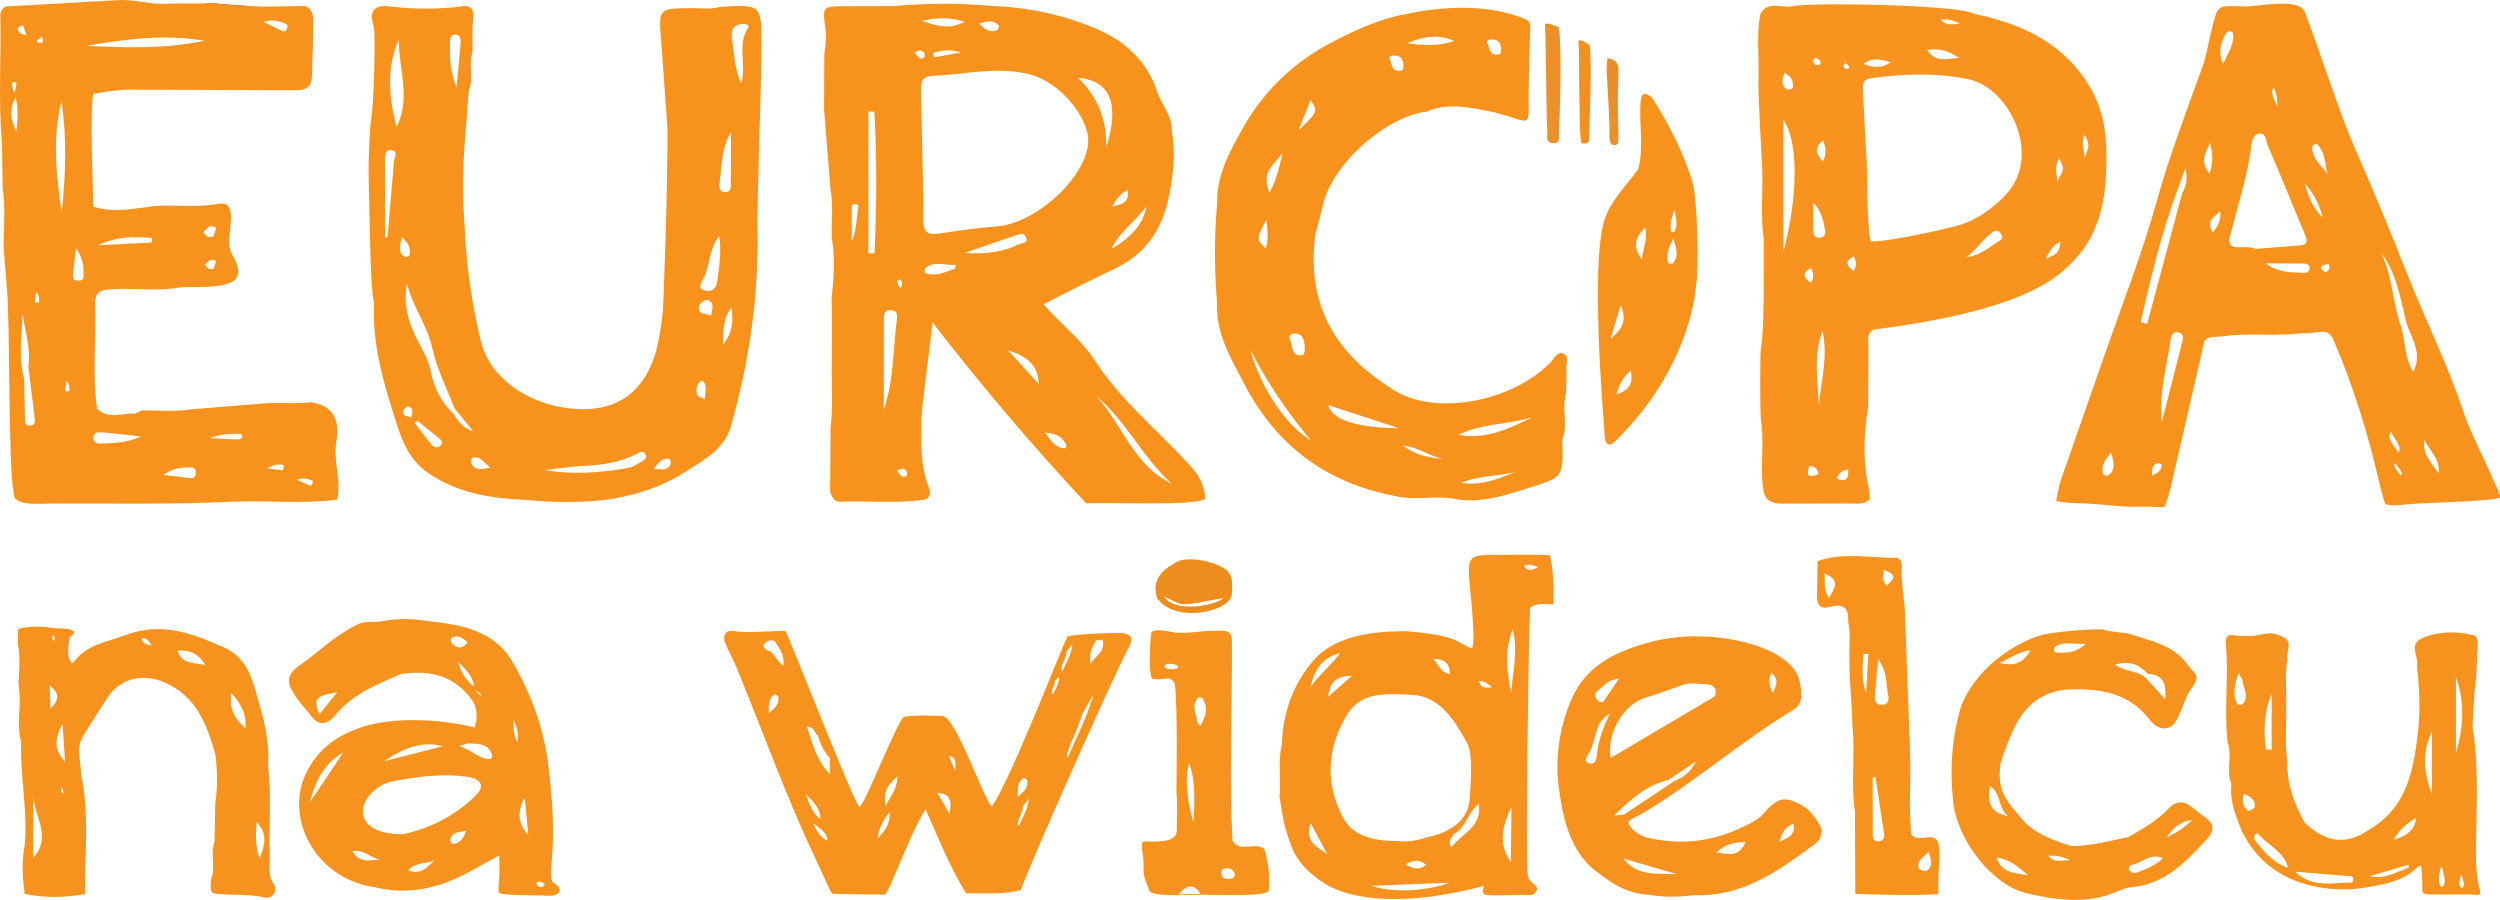
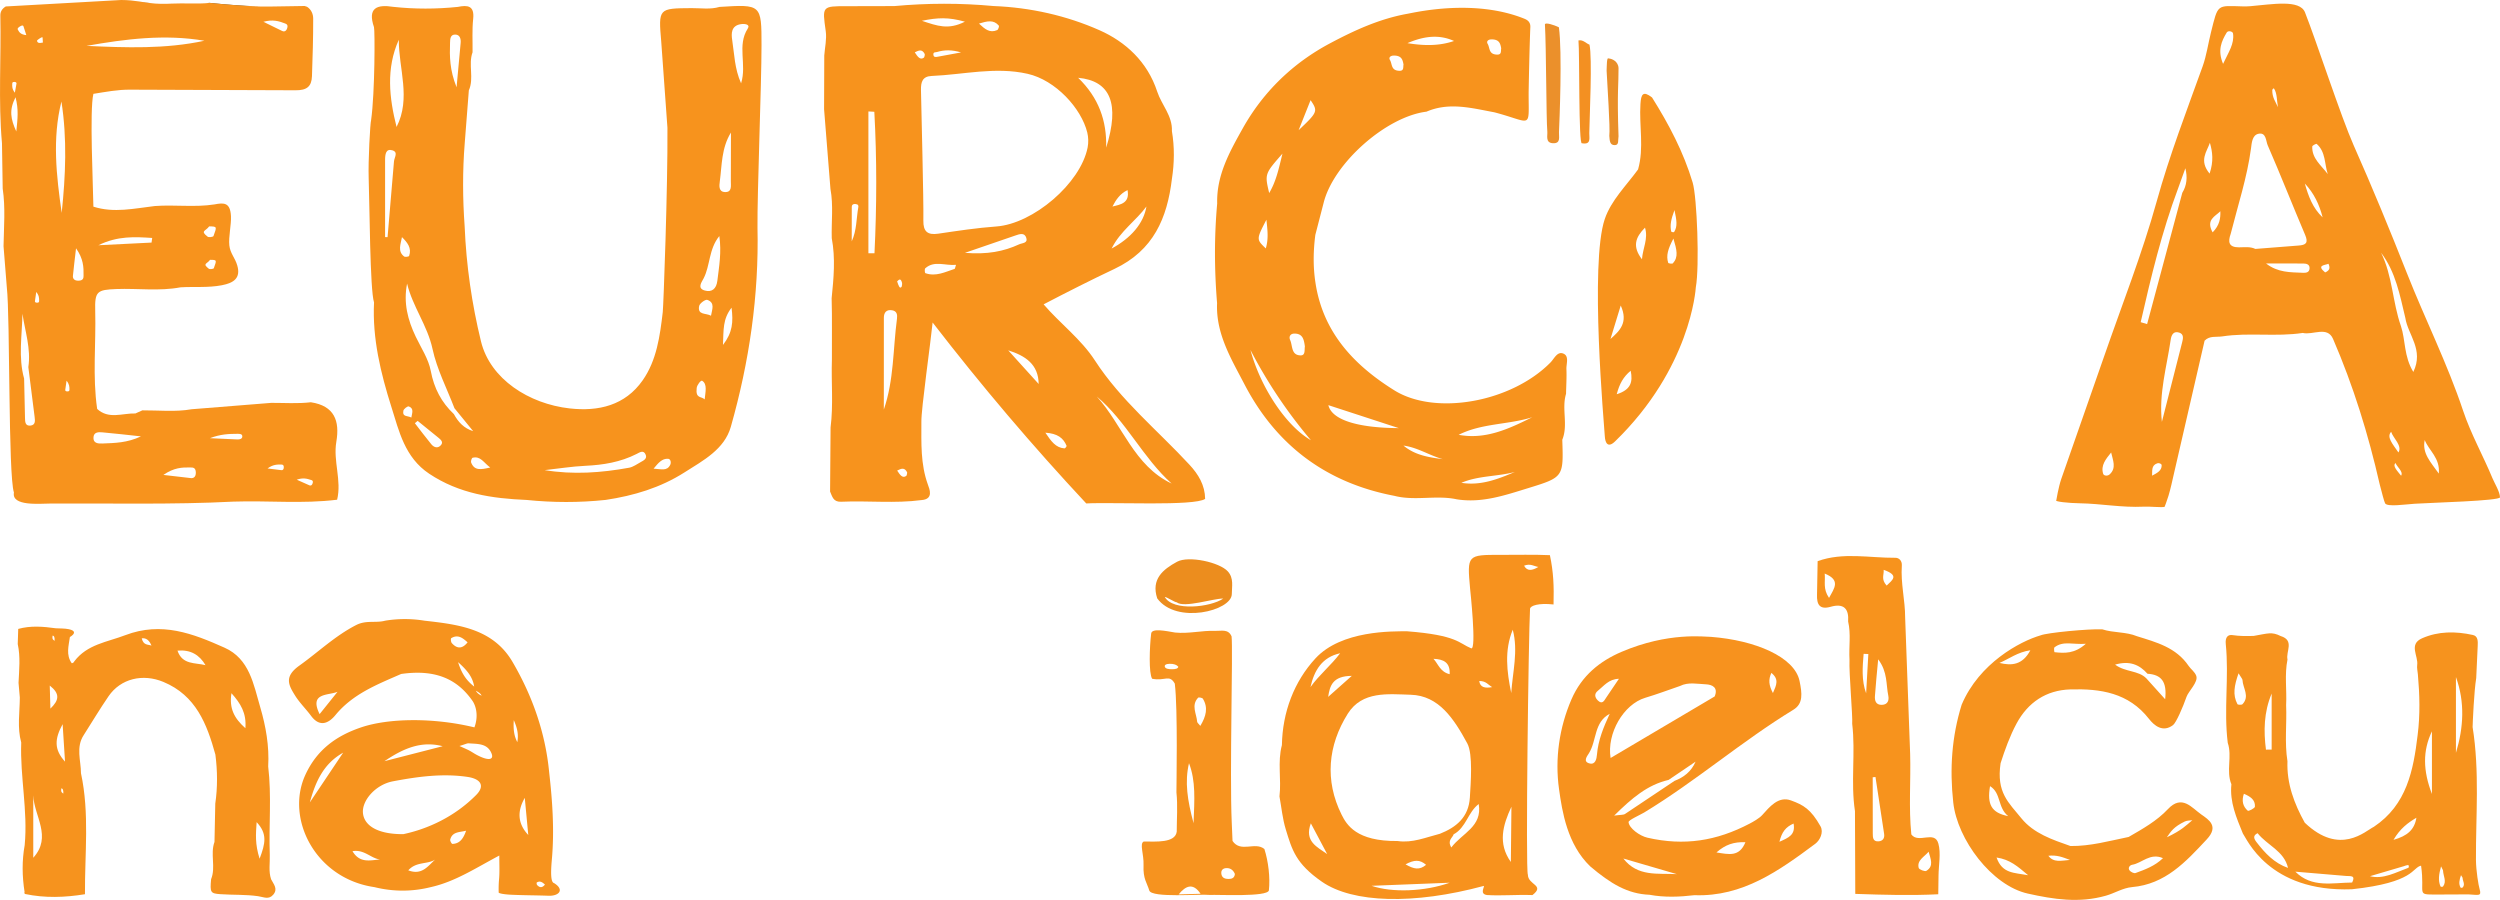
<svg xmlns="http://www.w3.org/2000/svg" viewBox="0 0 658.22 236.94">
  <path d="M406.76 6.44c0-.66 2.52.16 3.68.75.91 6.5.15 24.93.02 27.62-.06 1.17.56 3.01-1.59 2.9-2.04-.11-1.38-1.94-1.48-3.1-.3-3.26-.27-22.04-.63-28.17z" fill="#eb902b" />
  <path d="M423.52 15.4c.85 0 2.62.77 2.62 2.62.05 3.57-.42 6.18 0 17.87-.19 1.01.2 2.29-.96 2.32-1.39.04-1.36-1.22-1.47-2.44.27-2.09-.54-13.42-.71-17.17.06-1.09.01-3.71.52-3.2z" fill="#e98f29" />
  <path d="M415.59 10.65c1.21-.26 1.93.74 2.9 1.11.77 3.39.03 18.93-.05 23.3-.02 1.28.54 3.11-1.93 2.66-.92.72-.59-23.85-.92-27.07z" fill="#f39022" />
  <path d="M55.18.75l-.77.06c4.49.76 9 .89 13.52.87-4.26-.15-8.51-.5-12.75-.93z" fill="#675232" />
  <path d="M39.52.79L36.47.65 34.79.54c1.77.21 3.54.29 5.32.31l-.59-.06z" fill="#692e03" />
  <path d="M313.17 122.35c-8.39-9.06-18.08-16.94-24.89-27.44-3.67-5.66-9.17-9.72-13.51-14.78 6.3-3.28 12.45-6.4 18.65-9.33 10.29-4.87 13.89-13.37 15.13-23.69.65-4.19.71-8.39 0-12.58.18-4.04-2.73-6.93-3.87-10.41-2.59-7.92-8.41-13.15-15.17-16.15-8.68-3.85-18.2-6-27.9-6.38-8.72-.81-17.43-.79-26.14.01l-12.39.03c-6.71-.01-6.6-.03-5.67 6.59.29 2.07-.23 4.26-.39 6.39l-.05 14.14 1.68 21.01c.8 4.3.22 8.64.34 12.95 1 5.27.51 10.54-.03 15.81.16 5.39.03 10.78.07 16.16-.2 5.95.41 11.92-.35 17.86l-.13 16.88c.58 1.31.83 2.78 2.91 2.68 7.06-.32 14.14.5 21.19-.44 3.22-.25 2.08-2.9 1.65-4.08-1.96-5.41-1.71-10.96-1.71-16.52-.08-3.23 2.49-21.29 2.96-26.15 12.98 16.81 26.35 32.54 40.45 47.64 6.69-.38 28.51.76 31.3-1.2-.05-3.62-1.76-6.44-4.13-9zm-11.33-67.98c-.72 4.43-4.09 8.34-9.17 11.07 2.32-4.66 6.43-7.32 9.17-11.07zm-4.97-4.32c.63 3.43-1.8 3.79-3.98 4.33.92-1.74 1.95-3.37 3.98-4.33zm-5.63-11.18c.19-7.09-1.98-13.16-7.38-18.39 8.55.79 11 6.88 7.38 18.39zM262.98 6.75c.14.17-.15 1.05-.43 1.17-1.96.86-3.23-.25-4.8-1.71 2.17-.66 3.85-1.09 5.23.54zm-8.93-1.04c-4.42 2.22-7.22 1.12-11.33-.23 4.15-.87 7.02-.98 11.33.23zm-1.01 8.09l-6.12 1.13c-.5.09-1.13.23-1.18-.57-.04-.72.59-.55.97-.67 1.94-.58 3.86-.62 6.33.11zm-15.53 60.72c.04.14-.04.86-.11.96-.49.7-.81-.2-1.2-1.4.55-.55.97-.89 1.31.44zm-11.53-19.95c-.53 2.98-.39 6.03-1.73 8.98l.01-9.08c0-.5.32-.84 1.08-.74.65.08.71.45.64.84zm4.26 12.11h-1.6V29.34l1.56.09c.68 12.42.65 24.84.04 37.25zm5.92 17.26c-1.06 7.94-.77 16.06-3.46 23.9l.01-24.18c0-1.34.64-2.22 2.16-1.97 1.3.21 1.43 1.19 1.29 2.25zm2.45 41.36c-.98.7-1.61-.2-2.4-1.4 1.09-.55 1.93-.9 2.62.44.06.13-.08.86-.22.96zm2.24-111.52c1.09-.55 1.93-.9 2.62.44.07.14-.08.86-.22.96-.98.7-1.62-.2-2.4-1.4zm1.63 9.92c-.04-2.13.4-3.6 2.83-3.7 8.4-.35 16.69-2.49 25.23-.57 7.42 1.67 14.16 9.12 15.72 15.44.31 1.26.35 2.69.1 3.96-1.87 9.49-14.36 20.1-24.04 20.8-5.12.37-10.22 1.15-15.3 1.9-2.84.42-3.96-.61-3.91-3.44.09-5.81-.53-28.74-.63-34.39zm8.87 47.09c-2.51.82-4.96 2.11-7.71 1.13-.16-.06-.25-1.1-.02-1.29 2.41-2.12 5.18-.63 8.09-.9-.26.79-.28 1.03-.36 1.06zm2.7-4.22l13.27-4.56c1.09-.37 2.44-.89 2.9.65.42 1.39-1.08 1.3-1.89 1.67-4.1 1.89-8.39 2.71-14.28 2.24zm11.4 25.67c4.46 1.4 7.97 3.66 8.02 8.86l-8.02-8.86zm14.82 25.82c-2.35-.19-3.49-1.86-5.04-4.14 3.23.22 4.74 1.41 5.59 3.46.06.14-.38.7-.55.68zm8.49-13.67c7.79 6.54 12.13 16.13 19.72 22.93-9.93-4.68-12.92-15.44-19.72-22.93zM200.5 11.93c0-10.8-.04-10.8-11.07-10.11-2.4.72-4.87.31-7.3.32-8.79.06-8.79.02-8.03 8.87.03.3 1.58 22.04 1.63 22.64.11 15.63-1.05 46.93-1.23 48.49-.74 6.32-1.59 12.72-5.3 18.01-4.62 6.59-11.6 8.24-19.23 7.38-10.67-1.2-20.9-7.7-23.33-17.64-2.42-9.92-3.88-20.03-4.3-30.26-.53-7.32-.57-14.64.02-21.96l1.08-13.87c1.44-3.24-.21-6.78.98-10.04.04-2.93-.15-5.88.16-8.77.38-3.54-1.47-3.7-4.06-3.17-5.67.58-11.33.6-16.99-.02-4.3-.68-6.8.27-5.06 5.35.25.74.26 17.16-.76 24.47-.24.64-.8 10.84-.64 15.3.25 6.9.33 29.43 1.41 32.7-.47 9.5 1.77 18.67 4.57 27.52 2.01 6.34 3.5 13.29 9.96 17.59 7.88 5.25 16.57 6.52 25.63 6.9 6.94.71 13.89.73 20.83-.01 7.38-1.11 14.39-3.19 20.76-7.25 4.96-3.15 10.5-6.07 12.19-12 4.86-17.1 7.42-34.59 7.02-52.44-.09-8.98 1.06-37.73 1.06-48zm-82.01-.65c.03-.97.04-2.19 1.36-2.18 1.21.01 1.53 1.1 1.44 2.15l-1.08 11.73c-1.83-4.59-1.84-8.14-1.72-11.7zm-14.76 31.21l-1.69 19.95c-.22-.01-.43-.01-.65-.02V42.17c0-1.54.19-3.1 1.89-2.6 1.66.47.54 1.87.45 2.92zM105 10.47c-.03 7.66 3.26 15.39-.59 22.96-1.94-7.7-2.81-15.38.59-22.96zm.83 51.96c1.39 1.38 2.63 2.85 1.89 4.95-.07.2-1.06.35-1.33.14-1.77-1.36-.88-3.24-.56-5.09zm2.47 47.51c-.86-.53-2.44-.07-2.1-1.8.1-.49 1.11-1.26 1.44-1.13 1.42.53.85 1.76.66 2.93zm7.78 7.27c-.81.93-1.83.6-2.52-.24-1.49-1.81-2.89-3.69-4.33-5.54.24-.21.49-.41.73-.62l5.45 4.42c.66.54 1.39 1.17.67 1.98zm3.42-8.18c-3.28-3.11-5.22-6.78-6.08-11.35-.59-3.15-2.54-6.06-3.96-9.03-2.11-4.4-3.28-8.95-2.28-13.98 1.45 6.05 5.36 11.01 6.7 17.22 1.16 5.36 3.79 10.41 5.77 15.59l4.93 6.04c-2.48-.76-3.96-2.44-5.08-4.49zm4.54 12.74c-.13-.33.16-1.2.39-1.25 2.1-.51 2.84 1.23 4.64 2.57-2.51.58-4.17.87-5.03-1.32zm44.71-.14c-1.02.56-2.03 1.32-3.13 1.52-7.32 1.33-14.7 1.87-22.21.63 3.56-.39 7.12-.97 10.7-1.14 4.71-.22 9.24-.96 13.48-3.11.83-.42 1.89-1.2 2.44.26.36.98-.57 1.45-1.28 1.84zm7.72.74c-.85 1.76-2.41 1.12-4.39 1.02 1.27-1.53 2.23-2.7 3.82-2.6.69.04.85 1 .57 1.58zm9.06-17.21c-.86-.89-2.44-.11-2.1-3.01.1-.82 1.11-2.11 1.44-1.9 1.42.89.85 2.95.66 4.91zm1.67-22.03c-1.28-.76-3.63-.09-3.12-2.57.14-.7 1.66-1.79 2.15-1.61 2.1.76 1.25 2.51.97 4.18zm1.67-9.21c-.26 2.16-1.47 3.09-3.31 2.57-2.1-.59-.81-2.21-.31-3.19 1.77-3.42 1.32-7.68 4.14-11.15.61 4.28-.06 8.01-.52 11.77zm.64-26.11c.58-4.33.41-8.81 2.94-12.92l-.03 12.81c-.02 1.17.4 3-1.64 2.86-1.6-.11-1.41-1.69-1.27-2.75zm.84 43.01c.18-4.05-.08-6.79 2.26-9.81.47 3.76.29 6.52-2.26 9.81zm6.53-83.31c-2.89 4.49-.19 9.42-1.76 14.43-1.73-3.88-1.77-7.7-2.34-11.38-.26-1.68-.32-3.77 2.22-4.19.97-.17 2.62-.01 1.88 1.14zm459.4 118.5c-2.48-6-5.72-11.73-7.77-17.86-4.13-12.38-9.98-24.03-14.76-36.13-4.46-11.3-9.1-22.59-14.05-33.73-3.33-7.51-9.82-27.42-12.82-35.03-1.37-3.47-8.62-2.12-14.41-1.63-.66.06-1.33.07-2 .05-6.87-.18-6.45-.73-8.34 6.81-.74 2.94-1.17 6.1-2.19 8.95-4.23 11.78-8.73 23.41-12.09 35.53-3.84 13.84-9.16 27.28-13.87 40.88l-11.28 32.27c-.73 2.13-1.3 5.59-1.3 5.59-.63.34 3.27.76 6.2.8 5.62.09 10.99 1.17 16.85.89 1.61-.08 4.72.26 5.46.05 0 0 .64-1.62 1.02-2.9.58-1.93 1-3.92 1.45-5.89l8.06-34.96c1.32-1.37 3.06-.89 4.66-1.13 7.03-1.08 14.16.16 21.19-.91 2.67.64 6.47-1.91 7.98 1.59 5.33 12.33 9.29 25.14 12.27 38.24.51 2.01 1.21 4.66 1.43 5.03.57 1 5.22.28 7.8.11 4.24-.28 22.48-.75 22.45-1.7-.04-1.45-1.42-3.68-1.94-4.92zm-100.86-1.09c-.51.46-1.52.39-1.69-.2-.67-2.21.72-3.86 2.11-5.59.42 1.98 1.49 4.09-.42 5.79zm11.2.32c.08-1.24-.27-2.71 1.38-3.26.44-.15 1.13.12 1.14.5.06 1.43-1.22 2.07-2.52 2.76zm7.92-35.13l-5.34 20.96c-.83-7.48 1.28-14.48 2.32-21.63.17-1.19.7-2.39 2.27-1.86 1.25.42.99 1.58.75 2.53zm.03-39.34l-9.26 34.56-1.69-.5c2.71-11.89 5.55-23.75 9.85-35.23h0l1.91-5.3c.59 2.37.39 4.51-.81 6.47zm35.38-12.88c2.41 2.1 2.03 5.24 2.92 7.94-1.68-2.28-4.2-4.07-4.08-7.26.01-.26 1.04-.78 1.16-.68zm1.57 19.34c-2.62-2.44-3.76-5.62-4.69-8.91 2.42 2.54 3.84 5.58 4.69 8.91zm-12.83-33.97c.89 1.31.74 3.27 1.07 4.96-.62-1.42-1.54-2.54-1.5-4.53.01-.16.39-.49.43-.43zm-16.85 14.33c.69 2.43 1.02 4.85-.08 8.12-2.85-3.47-.73-5.74.08-8.12zm.72 23.59c-1.86-3.34.69-4.2 2.03-5.56.07 1.9-.2 3.68-2.03 5.56zm3.71-52.62c.37-.61 1.58-.3 1.66.24.39 2.75-1.17 4.9-2.62 8.02-1.52-3.62-.4-6 .96-8.26zm3.2 56.56c-2.72 0-2.9-1.46-2.16-3.53 1.89-7.49 4.33-14.85 5.36-22.56.18-1.37.3-3.39 1.88-3.79 2.13-.53 2.02 1.89 2.5 2.99 3.41 7.83 6.53 15.78 9.87 23.63.9 2.11.19 2.66-1.76 2.79l-11.35.89c-1.4-.67-2.89-.42-4.34-.42zm16.81 6.7c-3.24-.15-6.54-.01-9.67-2.46l9.81.02c.78.01 1.74.18 1.66 1.31-.07 1.11-1.01 1.17-1.8 1.13zm5.9-.09c-2.35-1.93-.12-1.87.88-2.28.4.92.48 1.71-.88 2.28zm20 53.52c-1.09-1.39-2.3-2.55-1.47-3.34.4 1.04 2.14 2.3 1.47 3.34zm-2.62-11.56c.52 1.69 3.01 3.65 1.92 5.44-1.51-2.22-3.21-4.06-1.92-5.44zm5.84-15.76c-2.52-4.14-2.03-8.36-3.26-12.07-2.22-6.29-2.21-13.21-5.23-19.32 3.86 5.08 4.95 11.2 6.39 17.18.68 4.46 4.93 8.35 2.1 14.21zm6.71 26.76c-2.2-3.1-4.44-5.35-3.71-8.84 1.09 2.8 4.1 4.72 3.71 8.84z" fill="#f7931d" />
-   <path d="M550.61 23.5c-6.8-11.94-18.09-17.26-30.99-19.89-2.74-2.12-38.53-3.08-47.22-2.08-2.9.93-6.6-1.62-8.88 2.03-1.22 5.86-.24 11.79-.55 17.68-.11 4.22.92 20.96.99 22.75.26 6.34-.52 12.71.42 19.03 0 6.1.15 25.35-.75 28.55-.26.95-.25 18.08.02 19 .96 6.34-.42 12.77.74 19.1l-.05-.04c.79 2.47 2.63 3 5 2.97l17.8-.04c1.77-.01 3.67.4 5.14-1.1l-.02-1.96c-1.81-7.42-1.67-14.87-.38-22.33l.05-16.25c.02-1.57-.49-3.4 1.61-4.19 39.89-5 48.34-14.1 51.42-17.03 6.73-6.4 9.01-14.42 9.5-23.27.44-7.95.16-15.87-3.85-22.93zm-72.81-8.35c1.24.4 1.7 1.03 1.51 1.82-.02.09-.95.26-1.17.15-1.04-.54-.84-1.22-.34-1.97zm-7.91 4.05c1.75.88 2.4 2.25 2.13 3.98-.03.21-1.35.57-1.65.33-1.47-1.19-1.19-2.69-.48-4.31zm-.32 47.03V31.58c3.88 5.43 3.94 19.73 0 34.65zm7.25 4.36c.76 1.34.82 2.5-.02 3.86-1.93-1.36-2.45-2.53.02-3.86zm-.44 52.08c1.43.09 2.21.69 2.43 2.17-2.33.91-3.46.71-2.43-2.17zm2.5-16.04c-.27-6.5-1.48-13.05.96-19.43 1.5 6.56-.33 12.96-.96 19.43zm.36-44.05c-1.29.22-1.77-.68-1.8-1.73-.07-2.08-.02-4.16-.02-7.52 2.57 2.88 2.58 5.07 3.09 7.07.28 1.11-.06 1.98-1.27 2.18zm.76-20.04c-1.91-1.95-2.43-3.62.02-5.53.76 1.92.82 3.59-.02 5.53zm5.72-25.91c.88.31 1.2.78 1.07 1.38-.02.07-.68.2-.83.11-.74-.4-.6-.92-.24-1.49zM483.58 126c.58-1.43 1.45-2.2 3.03-2.38.14 2.35-.44 3.47-3.03 2.38zm4.47-54.65c-1.92-1.36-2.44-2.52.02-3.86.76 1.34.82 2.5-.02 3.86zm27.98-65.11c-2.1.18-3.65.62-4.94-1.05 1.81-.22 3.16.07 4.94 1.05zm-.24 8.99c-3.58.35-6.21 1.24-8.4-2.09 3.08-.45 5.37.12 8.4 2.09zm-18.06 1.16c-2.52 1.9-4.81 1.22-7.07.46 2.16-1.76 4.34-1.3 7.07-.46zm27.87 47.54c-2.38 1.64-4.72 3.4-7.85 3.78 2.3-1.73 3.89-4.05 5.97-5.84.78-.67 1.82-1.82 2.97-.54 1.29 1.45-.24 2.02-1.09 2.6zm2.52-12.7c-3.5 3.71-7.84 6.88-12.84 8.21-5.33 1.42-20.37 4.63-22.81 4.03-1.14-5.86-.65-20.41-1.13-22.93l-.83-16.31c-.07-1.61-.37-3.29 2.18-3.64 8.57-1.18 16.99-1.5 25.63.28 10.71 2.21 19.48 20.09 9.8 30.36zm10.48 16.88c1.24-2.18 1.94-3.73 3.9-4.39-.53 2.99-.53 2.99-3.9 4.39zm3.1-20.51c-.33-2.49-.7-4.15.46-5.85 1.38 2.69 1.38 2.69-.46 5.85zm7.24-6.23c-.46-2.46-.89-4.09-.08-5.86 1.32 2.6 1.32 2.6.08 5.86z" fill="#f7931e" />
  <path d="M411.64 93.11c-1.61-.7-2.43 1.32-3.39 2.3-10.27 10.46-30.27 14.13-41.14 7.36-10.65-6.64-18.81-15.28-20.77-28.36-.65-4.19-.57-8.38-.03-12.57l2.18-8.42c2.58-10.41 16.44-22.71 27.09-24.02 5.98-2.58 11.92-.93 17.87.17 10.03 2.64 9.02 4.65 9.02-4.9 0-.99.23-12.67.45-17.52.05-1.08-.46-1.77-1.52-2.2-13.12-5.31-28.4-1.77-30.8-1.33-7.37 1.32-14 4.37-20.43 7.79-9.77 5.2-17.57 12.73-22.99 22.42-3.42 6.11-6.92 12.33-6.71 19.74-.79 8.75-.75 17.49-.03 26.24-.35 8.05 3.72 14.66 7.21 21.37 8.38 16.11 21.57 25.96 39.48 29.37 5.41 1.4 10.98-.26 16.4.91 6.58 1.06 12.67-1.05 18.78-2.93 9.36-2.88 9.35-2.93 9.02-12.75 1.6-3.92-.22-8.13.99-12.09.04-2.16.19-4.33.1-6.48-.07-1.42.78-3.42-.78-4.1zM392.7 10.37c2.1-.01 2.33 1.18 2.55 2.36-.14.64.18 1.67-1.04 1.65-2.33-.03-1.89-1.79-2.53-2.84-.35-.57 0-1.16 1.02-1.17zm-9.87.42c-3.99 1.38-8.09 1.25-12.27.57 3.97-1.69 8.05-2.48 12.27-.57zm-15.85 3.84c2.1-.01 2.33 1.18 2.55 2.36-.14.64.18 1.67-1.04 1.65-2.33-.03-1.89-1.79-2.53-2.84-.36-.57 0-1.16 1.02-1.17zm-21.92 11.74c1.97 2.92 1.9 3.13-3.15 7.91l3.15-7.91zm-4.27 61.46c2.28-.02 2.53 1.68 2.77 3.38-.15.92.19 2.39-1.14 2.36-2.53-.05-2.05-2.56-2.75-4.06-.37-.83.01-1.67 1.12-1.68zm-3.14-47.38c-1.03 4.32-1.73 7.4-3.49 10.38-1.19-5.04-1.19-5.04 3.49-10.38zm-4.22 17.4c.32 2.96.57 5.05-.16 7.56-2.51-2.4-2.51-2.4.16-7.56zm-4.2 34.29a126.79 126.79 0 0 0 15.92 23.76c-6.59-3.77-13.33-14.06-15.92-23.76zm20.51 14.53l18.55 6.05c-11.11-.07-17.66-2.25-18.55-6.05zm19.78 10.65c3.66.46 6.85 2.6 10.35 3.57-3.67-.48-7.3-1.02-10.35-3.57zm15.24 9.8c4.44-1.91 9.49-1.63 14.09-2.86-4.47 1.88-8.94 3.68-14.09 2.86zm-.71-12.64c6.11-3.08 13.05-2.63 19.38-4.63-6.15 3.05-12.3 5.96-19.38 4.63z" fill="#f7931d" />
  <path d="M145.29 226.37c.7-7.66.17-15.37-.7-23.03-.99-10.41-4.4-20.07-9.62-29.02-5.13-8.8-14.23-9.89-23.21-10.9a31.81 31.81 0 0 0-10.35 0c-2.48.68-4.99-.22-7.66 1.16-5.56 2.86-9.95 7.11-14.91 10.65-4.09 2.92-2.9 5.1-1.13 7.93 1.19 1.9 2.85 3.51 4.2 5.33 2.27 3.05 4.6 1.98 6.41-.22 4.58-5.58 11.01-8.06 17.3-10.82 9.65-1.39 15.08 1.82 18.75 7.04.95 1.35 1.66 4 .54 7.02-11.09-2.68-22.76-2.38-29.77-.02-6.66 2.24-11.75 5.96-14.77 12.58-5.25 11.52 2.67 27.23 18.2 29.5 4.98 1.23 9.96 1.23 14.93-.02 6.34-1.43 11.74-5 17.96-8.3 0 2.48.11 4.45-.07 6.33-.16 1.66-.09 3.45-.09 3.45.36.29 1.85.48 3.47.55 3.37.15 6.52.14 9.68.26 2.64.1 4.3-1.53 1.45-3.32-.89-.2-.93-2.57-.61-6.15zm-61.14-38.35c-2.8-5.7 2.2-4.84 4.72-5.88l-4.72 5.88zm34.81-18.7c-.25-.28-.32-1.19-.16-1.29 1.75-1.08 3-.09 4.31 1.09-1.42 1.79-2.8 1.72-4.15.2zm1.65 5.02c2.64 2.34 3.86 4.09 4.24 6.43-1.72-1.38-3.16-2.96-4.24-6.43zm4.66 7.51c.92.5 1.36.85 1.52 1.32-.6-.3-1.11-.63-1.52-1.32zm-8.72 14.62l-15.33 3.94c4.84-3.27 9.61-5.44 15.33-3.94zm-34.97 14.79c1.5-5.5 3.63-10.21 8.77-13.09l-8.77 13.09zm11.23 12.85c3.09-.56 4.9 1.95 7.29 2.18-2.51.16-5.33 1.13-7.29-2.18zm14.69 5.04c2.07-2.36 5.05-1.52 7.06-2.83-1.87 1.69-3.47 4.21-7.06 2.83zm11.61-6.96c-.19 0-.66-.82-.57-1.15.57-2.15 2.57-1.88 4.18-2.33-.65 1.89-1.56 3.43-3.61 3.48zm6.26-12.88c-5.67 5.73-12.73 8.94-19.17 10.31-6.67.05-10.33-2.19-10.64-5.58-.29-3.3 3.34-7.47 7.89-8.33 6.45-1.22 12.97-2.13 19.57-1.17 3.64.52 4.71 2.39 2.35 4.77zm-.09-10.69c-.57-.32-1.11-.69-1.69-1-.54-.29-1.11-.52-2.62-1.21 1.56-.46 2.02-.74 2.46-.7 2.26.19 4.83-.05 5.95 2.57.81 1.9-.9 2.11-4.1.34zm10.92-3.22c-.67-1.36-1.13-2.84-.92-5.8.99 2.27 1.27 3.85.92 5.8zm1.97 14.67l.92 9.77c-2.84-3.02-2.93-6.3-.92-9.77zm3.24 22.93c-.12-.14-.16-.59-.08-.65.87-.54 1.5-.04 2.15.55-.7.89-1.39.86-2.07.1z" fill="#f6931e" />
  <path d="M408.07 146.17c-4.29-.19-8.59-.07-12.88-.08-8.92-.02-8.93-.01-8.13 8.91.03.31 1.76 16.31.27 15.69-3.25-1.33-3.64-3.45-16.85-4.48-3.89.01-17.3-.28-24.14 7.14-5.61 6.09-8.68 14.14-8.83 22.83-1.2 4.45-.1 9.02-.64 13.51.53 2.9.8 5.88 1.66 8.68 1.64 5.35 2.59 8.97 9.5 13.77 8.13 5.64 24.18 6.1 42.64 1.11.26.25-1.2 2.09.81 2.4 3.83.25 7.49-.14 12 .01 3.41-2.65-1.19-2.62-1.21-5.38-.63-.95.18-63.36.57-69.98.05-.83 2.24-1.59 6.19-1.15.13-4.92-.02-8.51-.96-12.98zm-26.39 31.34c-2.53-.6-3.03-2.75-4.27-4.05 2.68.09 4.44.97 4.27 4.05zm-28.83-5.52c-2.41 3.21-5.53 5.69-7.82 8.92.99-4.4 3.05-7.88 7.82-8.92zm-7.72 44.78l4.3 8.1c-2.6-1.86-6.09-3.32-4.3-8.1zm10.78-38.82l-6.22 5.53c.43-2.92 1.18-5.51 6.22-5.53zm-2.7 36.51c-4.45-8.95-3.6-18.21 1.65-26.56 3.79-6.01 10.6-5.15 16.57-4.98 7.39.21 11.38 6.32 14.9 12.83 1.51 2.79.89 10.48.67 14.21-.32 5.28-3.67 7.89-7.88 9.56-3.67.93-7.24 2.5-11.17 1.91-10.86.12-13.4-4.29-14.74-6.97zm22.26 13.24c-1.73 1.43-3.17 1.17-5.41-.13 2.31-1.23 3.75-1.3 5.41.13zm-14.36 5.52l20.59-.81c-6.59 2.34-15.18 2.67-20.59.81zm21-10.09c-1.12-1.92.34-2.52.61-3.46 3.29-1.76 3.77-5.85 6.61-7.98 1 5.98-4.34 7.62-7.22 11.44zm7.35-43.83c1.8-.04 2.41 1.07 3.41 1.61-1.85.34-3.17.11-3.41-1.61zm8.33 47.65c-3.49-4.88-2.11-9.71.15-14.54l-.15 14.54zm.1-44.48c-1.17-5.68-1.84-11.22.4-16.67 1.49 5.62-.05 11.2-.4 16.67zm3.38-33.53c1.68-.66 2.63.17 3.76.33-1.62.97-2.93 1.21-3.76-.33z" fill="#f7921e" />
-   <path d="M295.43 166.68c-1.57-.15-12.03.21-14.4.88-3.5 7.97-15.35 38.46-19.9 44.8-2.44-2.61-9.52-23.78-13.01-23.86-4.23-.1-5.74-.31-9.99.2-1.41-.12-10.58 23.62-11.84 23.71-1.07.07-19.09-46.32-19.53-46.32-2.76 0-10.47.65-13.38.08-2.39-.47-3.44 1.27-2.2 3.77 1.16 2.33 2.29 4.68 3.27 7.08 6.57 16.08 12.45 32.43 19.85 48.18 4.82 10.26 4.4 10.07 5.16 10.14.5.04 12.97.2 13.47.21 1.07.03 6.58-16 10.77-22.47 3.47 7.89 6.46 15.28 10.63 22.1 5.2-.04 9.46.4 14.48-.81 1.36-4.77 26.03-60.17 28.73-64.54.96-2.17-.24-2.98-2.11-3.15zm-93.02 21.06c-.01-1.93-.14-3.76 1.49-4.9.15-.1 1 .36 1.04.63.27 2.03-1.15 3.18-2.53 4.27zm3.84-12.42c-1.97-1.47-2.21-3.38-3.95-4.02-.9-.33-1.88-1.07-.67-2.14.8-.71 2-.88 2.62.04 1.14 1.7 2.35 3.49 2 6.12zm7.89 41.43c2.45 1.79 3.8 2.91 3.71 4.63-1.77-.97-2.73-2.25-3.71-4.63zm-1.85-7.6c2.43 2.52 3.79 4.08 3.69 6.5-1.76-1.35-2.71-3.15-3.69-6.5zm.17-17.78c2.06-.13 1.91 1.79 2.89 2.29.66 2.19 1.57 4.25 3.16 5.95v4.22c-3.74-3.89-4.5-8.14-6.05-12.46zm18.61 29.43c.3-2.47 1.26-4.6 3.11-6.91.33 3.29-1.5 5.08-3.11 6.91zm2.1-8.61c-.64-3.77.41-5.36 3.11-7.75-.12 3.65-1.74 4.91-3.11 7.75zm16.78 1.97l-3.16-5.44c2.81.23 4.09 1.47 3.16 5.44zm1.48-11.34l-1.58-3.76c1.41.16 2.05 1.02 1.58 3.76zm18.02 2.04c.15-.1 1 .36 1.04.63.27 2.03-1.15 3.18-2.53 4.27-.01-1.93-.15-3.76 1.49-4.9zm-1.22 12.61c-.67-.42.07-1.27-.04-1.73.59-1.17 1.06-2.33 1.19-3.49l1.52-1.95c-.27 2.67-1.58 4.81-2.67 7.17zm8.96-34.65c-.56-.55-.02-.96-.14-1.35.4-.7.7-1.43.73-2.28l1.09-.98c-.05 1.96-.96 3.17-1.68 4.61zm2.47-7.79c.59-1.17 1.06-2.33 1.19-3.49l1.52-1.95c-.28 2.67-1.58 4.81-2.67 7.17-.66-.42.08-1.27-.04-1.73zm1.47 24.38c-.77-.22.63-2.58.66-3.39 1.32-2.84 2.47-5.57 3.14-7.97l2.97-5.23c-1.5 5.52-4.24 10.94-6.77 16.59zm6.05-24.64c-.51-2.35.24-4.34 1.5-6.22l1.62.02c.84 3-2 4.14-3.12 6.2z" fill="#f6931e" />
  <path d="M479.32 217.56c-2.54-4.52-4.51-5.63-7.78-6.82-3.35-1.22-5.67 1.77-7.6 3.89-.76.84-2.42 1.77-3.24 2.2-8.76 4.6-17.28 5.95-26.97 3.72-1.96-.45-4.8-2.45-4.95-4.09-.05-.54 3.03-1.89 4.1-2.53 13.62-8.26 25.69-18.76 39.29-27.06 2.63-1.6 2.31-4.28 1.63-7.58-1.32-6.34-11.68-10.72-23.3-11.61-1.7 0-11.23-1.33-23.56 3.94-5.68 2.43-10.48 6.22-13.21 12.55-3.18 7.38-4.39 15.55-3.25 23.64.83 5.9 2.15 14.46 8.19 20.28 5.41 4.6 9.89 7.27 15.61 7.49 3.94.73 7.89.58 11.84.11 12.73.47 22.34-6.49 31.84-13.55 1.2-.9 2.24-3 1.36-4.58zm-12.94-40.4c2.07 1.68 1.36 3.16.41 5.31-1.1-2.08-1.22-3.53-.41-5.31zm-45.7 4.73c1.58-1.26 2.86-3.11 5.56-3.17l-3.37 4.99c-.57.91-1.06 1.8-2.18.71-.83-.81-.97-1.77-.01-2.53zm-.22 16.79c-.09 1.13-.41 2.67-1.88 2.34-1.97-.44-.67-1.99-.23-2.7 2.09-3.36 1.28-8.17 5.47-10.38-1.62 3.5-3.04 6.92-3.36 10.74zm12.71-14.96c3.09-.92 6.11-2.06 9.16-3.11 2.19-1.09 4.54-.53 6.79-.44 1.72.07 3.32.86 2.33 3.2l-27.4 16.2c-1.04-6.49 3.42-14.14 9.12-15.85zm6.15 21.62l7.11-4.81c-1.16 2.65-3.13 4.13-5.54 5.06l-13.03 8.71c-.46.3-1.19.2-2.87.44 4.67-4.61 8.76-8.1 14.33-9.4zm-11.91 20.7l14.08 4.11c-4.98-.27-10.32.76-14.08-4.11zm24.51-1.6c2.35-2.07 4.57-2.81 7.63-2.7-1.62 3.99-4.39 3.19-7.63 2.7zm16.58-2.81c.63-2.57 1.64-3.89 3.73-4.8.53 2.96-1.24 3.7-3.73 4.8z" fill="#f7921e" />
  <path d="M71.38 231.51c-.72-2.1-.27-4.28-.35-6.41-.28-7.77.51-15.56-.42-23.31.31-5.33-.61-10.55-2.09-15.58-1.76-5.98-2.81-12.75-9.42-15.69-8.3-3.7-16.53-6.94-26.13-3.28-4.82 1.84-10 2.4-13.38 6.85-.1.13-.17.3-.3.39-.11.09-.39.17-.41.13-1.55-2.19-.8-4.55-.48-6.88 1.53-.93 1.47-1.71-.3-2.07-1.11-.23-2.28-.17-3.42-.24-3.3-.46-6.6-.74-9.88.17l-.13 3.98c.74 3.39.37 6.81.21 10.22l.34 3.87c-.02 3.95-.72 7.92.37 11.84-.33 9.02 1.77 17.97.91 27.01-.74 4.11-.68 8.22-.03 12.33-.1.21-.06.39.12.54 5.25 1.11 10.51.92 15.78.06-.07-10.63 1.23-21.3-1.05-31.85-.01-3.37-1.39-6.84.73-10.06 2.17-3.41 4.24-6.87 6.52-10.2 3.22-4.7 9.05-6.03 14.44-3.79 8.59 3.57 11.47 11.09 13.7 19.14.55 4.3.6 8.6-.03 12.89l-.21 10.11c-1.17 3.19.4 6.63-.89 9.8-.31 3.48-.2 3.77 2.46 3.95 3.3.23 6.64.06 9.9.53 1.5.21 2.82 1.01 4.02-.42 1.28-1.53.06-2.75-.58-4.03zm-57.53-64.16c.43.03.58.52.52 1.39-.25-.31-.71-.23-.52-1.39zm-5.09 58.49v-16.45c-.01-.24-.01-.48 0-.72v.72c.19 5.51 5.04 10.86 0 16.45zm4.51-39.27l-.17-6.07c2.77 2.18 2.46 3.86.17 6.07zm3.4 22.39c-.25-.3-.71-.23-.52-1.39.42.03.57.52.52 1.39zm-.18-18.3l.63 9.87c-2.93-3.21-2.75-5.98-.63-9.87zm20.83-22.6c1.19-.15 2 .54 2.56 1.92-.93-.35-2.12-.02-2.56-1.92zm9.41 3.24c3.42-.3 5.76 1.08 7.38 3.83-2.7-.7-6.11-.04-7.38-3.83zm17.88 20.43c-2.96-2.63-4.3-5.22-3.67-9.22 2.42 2.72 3.98 5.21 3.67 9.22zm3.74 34.36c-1.23-3.91-1-6.41-.78-9.63 2.87 3.07 2.31 5.59.78 9.63zm511.2-11.67c-2.49-1.74-5.05-5.34-8.77-1.38-2.92 3.11-6.66 5.2-10.33 7.32-5.07 1.04-10.08 2.45-15.32 2.39-4.76-1.67-9.69-3.31-12.94-7.32-3.33-4.13-6.61-6.74-5.46-14.48 1.15-3.57 2.44-7.17 4.21-10.46 2.98-5.53 7.76-8.79 14.18-8.98 7.9-.22 15.3.87 20.68 7.76 1.36 1.74 3.63 3.68 6.33 1.64.84-.64 2.63-4.78 3.56-7.46.49-1.42 3.15-3.89 2.56-5.51-.38-1.06-1.47-1.8-1.99-2.59-3.32-4.91-8.5-6.24-13.61-7.84-2.93-1.21-6.18-.85-9.16-1.82-3.63-.15-14.56.89-16.23 1.59-5.4 1.57-16.17 7.32-20.78 18.27-2.61 8.42-3.18 16.87-2.21 25.73 1.06 9.73 10.11 21.87 19.64 23.99 6.77 1.51 13.51 2.56 20.56.55 2.33-.66 4.44-2.04 6.89-2.26 8.74-.77 14.1-6.61 19.64-12.55 3.27-3.49.6-5.16-1.45-6.59zm-14.14-37.03c3.6.22 5.19 2.04 4.65 6.71l-4.93-5.47c-2.12-2.17-5.52-1.61-8.25-3.64 3.75-1.09 6.35-.06 8.53 2.4zm-24.49-6.95c2.31-1.81 4.92-.67 8.26-.94-2.96 2.64-5.6 2.51-8.26 2.21-.05-.01-.21-1.1 0-1.27zm-14.49 4.1c2.51-1.03 4.72-2.84 8.14-3.33-2.07 3.89-4.91 4.11-8.14 3.33zm-2.48 32.44c3 1.85 1.93 5.64 4.79 7.9-4.42-.88-5.6-3.05-4.79-7.9zm1.72 18.79c3.53.53 5.53 2.32 8.31 4.66-3.7-.68-6.83-.39-8.31-4.66zm13.64-.46c2.25-.24 3.7.35 5.69 1.1-2.39.19-4.3.77-5.69-1.1zm22.95 4.55c-.41.15-1.28-.29-1.59-.71-.48-.66.09-1.37.72-1.47 2.61-.44 4.68-3.21 8.1-1.74-2.18 2.1-4.72 3-7.23 3.92zm8.25-9.42c1.08-1.55 1.77-2.73 4.74-4.16.59-.28 1.3-.23 1.96-.33-1.57 1.32-2.79 2.66-6.7 4.49zm82.35 13.69c-.32-1.08-.94-4.86-.97-7.68-.05-11.68.99-23.4-.88-35.02.03-1.27.38-9.49.95-12.9l.39-8.43c.05-1.17.14-2.61-1.27-2.92-4.52-1-9.08-1.02-13.37.87-3.61 1.58-.96 4.66-1.29 7.03-.11.8.11 1.65.18 2.47.47 5.32.62 10.63-.06 15.95-1.12 9.35-2.87 18.41-11.52 24.18-2.29 1.13-8.94 7.75-18.2-1.07-2.78-4.99-4.78-10.3-4.56-16.19-.79-4.91-.14-9.85-.35-14.77.21-4-.45-8.03.36-12.01-.48-2.09 1.92-5.03-1.8-6.18-2.37-1.18-3.28-.69-7.11-.03-1.83.05-3.74.07-5.53-.21-1.21-.2-2 .49-1.81 2.36.88 8.64-.56 17.35.52 26 1.22 3.56-.49 7.37.96 10.91-.48 4.67 1.33 8.8 3.02 12.96.94 1.17 6.68 15.51 28.72 14.68 16.6-1.79 15.8-5.72 18.2-6.21 1.09 7.62-1.47 7.6 3.95 7.6l8.53-.04c2.57.11 3.51.6 2.94-1.35zm-54.76-51.52v14.75l-1.5.01c-.63-4.91-.57-9.83 1.5-14.76zm-9.01 2.78c-1.29-2.45-.85-4.83.29-8.12.73 1.21 1.03 1.48 1.04 1.76.09 2.14 1.99 4.29 0 6.38-.22.22-1.23.18-1.33-.02zm2.73 28.07c-1.31-1.13-1.66-2.65-1.03-4.47 1.6.69 3.02 1.51 2.91 3.39-.02.42-1.68 1.25-1.88 1.08zm2.29 8.26c-.7-.91-1.01-1.72.29-2.35 2.51 3.19 6.98 4.65 8.01 9.14-3.61-1.25-6.06-3.88-8.3-6.79zm25.18 10.64c-5.17.04-10.62 1.49-14.95-2.86l13.38 1.13c1.17.08 2.55-.22 1.57 1.73zm14.86-3.9c-3.36 1.22-6.66 3.13-10.16 2.23l8.87-2.62c.77-.24 1.62-.7 1.29.39zm-3.97-7.34c1.74-2.97 3.8-4.5 6.03-5.82-.49 3.14-2.38 4.8-6.03 5.82zm10.12-12.07c-2.36-6.16-2.47-11.34 0-16.5v16.5zm2.93 24.34c-.11.15-.63.12-.68-.01-.66-1.59-.43-3.14.15-5.28.37.79.52.96.53 1.14.04 1.39 1.01 2.79 0 4.15zm3.39-55.13c2.39 6.6 2.03 13.25 0 19.95v-19.95zm1.74 55.43c-.09.09-.49.07-.53-.01-.52-.98-.34-1.94.12-3.26.29.49.41.59.42.7.02.87.78 1.74-.01 2.57z" fill="#f6931e" />
  <path d="M445.66 48.07c-2.42-8.07-6.27-15.35-10.7-22.41-2.38-1.84-2.89-.85-3.05 1.71-.37 5.74.99 11.54-.62 17.23-3.09 4.25-7.08 8.11-8.77 13.06-4 11.76-.17 54.27.01 57.25.1 1.69.8 3.16 2.72 1.28 19.83-19.29 21.19-39.87 21.24-40.56 1-5.42.32-23.74-.83-27.56zm-21.64 41.18l2.7-8.81c2.03 4.48-.26 6.66-2.7 8.81zm1.64 14.55c.74-2.78 1.75-4.59 3.68-6.19.63 3.04-.02 5.04-3.68 6.19zm6.65-35.53c-2.6-3.38-1.73-5.79.8-8.33.89 2.97-.57 5.3-.8 8.33zm8.56-12.96c.57 2.68.84 4.29-.08 5.75-.11.17-.75.04-.78-.11-.38-1.68-.04-3.21.86-5.64zm-.41 14.01c-.17.2-1.19.05-1.24-.12-.6-1.91-.07-3.64 1.37-6.39.91 3.04 1.35 4.86-.13 6.51zm69.89 152.79c-.97-3.6-5.27.12-7.12-2.42-.72-7.05-.11-14.11-.31-21.17l-1.32-35.98c.01-4.47-1.2-8.9-.87-13.67.08-1.18-.71-2.02-1.68-2.01-6.84.06-13.76-1.54-20.49.89l-.16 8.83c-.1 2.6.71 4.01 3.59 3.18 3.43-.98 4.84.47 4.6 3.87.78 3.33.16 6.7.36 10.05-.16 3.66.88 14.84.71 16.89.92 7.65-.44 15.37.73 23l.08 21.78c7.64.26 14.64.46 21.85.1l.07-4.96c.03-2.8.67-5.78-.04-8.38zm-28.79-64.69c-1.67-2.45-.91-4.26-1.14-6.41 4.27 1.74 2.56 3.82 1.14 6.41zm9.77 25.13c-1.26-3.5-.94-6.95-.66-10.4l1.24.05-.58 10.35zm3.2 38.97c-1.45.07-1.44-1.09-1.45-2.05l-.02-14.82c.24-.03.49-.05.73-.08l2.27 14.93c.19 1.16-.3 1.96-1.53 2.02zm.93-35.94c-1.59.03-1.9-1.12-1.81-2.33.2-2.93.5-5.85.85-9.66 2.54 3.37 2.04 6.64 2.67 9.6.23 1.17-.12 2.36-1.71 2.39zm1.27-31.4c-1.53-1.7-.67-2.77-.78-4.15 4.16 1.48 2.34 2.64.78 4.15zm10.45 75.11c-.4.24-1.9-.35-2.01-.78-.52-2.01 1.46-2.88 2.61-4.27.48 1.82 1.49 3.78-.6 5.05z" fill="#f7931d" />
  <path d="M332.9 223.54c-2.46-2.04-6.23 1.07-8.39-2.13l-.21-4.92c-.57-12.93.36-45.56-.04-48.94-.88-2.04-2.71-1.39-4.25-1.45-3.58-.14-7.05.81-10.62.44-2.49-.42-6.12-1.21-6.3.26-.42 3.47-.68 10.46.26 11.91 3.46.68 4.5-1.27 5.96 1.28.83 6.62.41 27.58.43 28.63.37 3.46.08 7.03.08 10.35-.4 3.03-5.5 2.59-8.68 2.59-1.19.54.06 3.32-.06 6.24-.16 3.63.93 4.67 1.51 6.65.6 2.04 13.52.88 15.82 1.17 2.72-.09 15.16.57 15.67-1.17.38-3.42-.15-7.69-1.18-10.91zm-19.85-22.6c1.81 4.73 1.44 9.58 1.2 15.8-1.63-6.09-2.36-10.87-1.2-15.8zm-4.49-24.74c-.86 0-1.66-.11-1.86-.61-.19-.49.29-.8 1.27-.82 1.09-.03 1.85.27 2.27.77-.08.52-.78.66-1.68.66zm1.77 59.28c1.86-2.28 3.77-3.13 5.77-.16l-5.77.16zm5.7-44.36c-.47-.6-.81-.84-.83-1.09-.16-2.12-1.64-4.32.25-6.33.16-.17 1.1.01 1.26.27 1.43 2.36.85 4.6-.68 7.15zm7.42 40.3c-.86-.01-1.66-.23-1.86-1.22-.19-.98.29-1.59 1.27-1.64 1.09-.05 1.85.53 2.27 1.54-.08 1.05-.78 1.33-1.68 1.32z" fill="#f6931f" />
  <path d="M323.28 150.45c-2.18-2.42-10.33-4.2-13.37-2.55-3.72 2.02-6.88 4.59-5.23 9.64 5.05 6.94 19.61 3.27 19.64-1.12 0-1.95.58-4.17-1.04-5.97zm-16.61 6.72c.5-.01 2.63 1.41 3.13 1.4 1.91 1.59 9.81-1.06 12.27-.97-3.37 2.29-13.25 3.41-15.4-.43z" fill="#ec8d1e" />
  <path d="M88.55 116.33c.95-5.54-.52-9.48-6.7-10.42-3.47.41-6.94.15-10.42.16l-20.98 1.68c-4.31.76-8.65.26-12.97.29l-1.83.82c-3.42-.11-7.07 1.66-10.14-1.26l.07.05c-1.25-8.57-.28-17.18-.51-25.77-.14-5.18.46-5.58 5.6-5.78 5.62-.21 11.26.61 16.85-.45 3.61-.22 7.21.15 10.85-.54 3.27-.62 5.03-1.95 4.11-5.18-.6-2.11-1.87-3.18-2.1-5.33-.24-2.22.55-5.5.43-7.71-.19-3.59-1.83-3.56-4.34-3.07-5.22.82-10.49.03-15.73.43-5.38.63-10.75 1.9-16.15.16-.07-5.59-1.04-25.4 0-29.7 3.23-.51 6.41-1.14 9.74-1.1l43.41.16c3.02.04 4.3-.96 4.4-3.72.18-5.05.33-10.11.32-15.16 0-1.18-.5-2.4-1.64-3.12-.05-.02-.11-.02-.16-.04-.14-.06-.3-.11-.45-.15-.8-.03-9.54.21-11.7.14-4.46-.14-8.9-.51-13.33-.95-3.28.34-6.62.01-9.92.18-1.83.1-3.82.11-5.74-.14C38.51.77 35.5 0 31.9 0c-.22-.01-20.48 1.12-30.38 1.7C.61 2.25.06 3.02.09 4.12c.24 11.19-.57 22.4.43 33.59l.19 11.94c.75 5.05.31 10.11.22 15.17l.86 10.78c.91 8.12.34 49.49 1.88 54.08-.69 3.66 6.81 2.92 9.47 2.9 16.12-.1 32.24.32 48.35-.51 9.09-.31 18.2.63 27.27-.5 1.24-5.1-1.08-10.16-.21-15.24zM56.3 70.61c-.07.2-1.06.35-1.33.14-1.77-1.37-.44-1.23.33-2.34 1.89 0 1.74.09 1 2.2zm-1.24-11c2.19 0 2.02.11 1.15 2.54-.08.23-1.23.41-1.54.17-2.04-1.59-.5-1.43.39-2.71zm-14.99 3.04l-.17 1.22-14.01.7c5.13-2.51 9.65-2.21 14.18-1.92zM74.95 6.14c.42.16.97.33.66 1.29-.28.87-.84.95-1.29.74-1.49-.7-2.96-1.44-4.97-2.43 2.47-.68 4.04-.19 5.6.4zM3.23 22.01c.01-.2.02-.45.54-.44.48 0 .6.23.57.44l-.43 2.4c-.73-.94-.73-1.67-.68-2.4zm1.06 12.61C2.8 31.31 2.35 29 4.09 25.6c.84 3.25.56 5.6.2 9.02zm.43-26.77c-.1-.18-.23-.39.45-.84.63-.41.92-.34.99-.13.24.7.46 1.41.77 2.37-1.47-.15-1.87-.75-2.21-1.4zm3.29 104.2c-1.43.15-1.4-1.08-1.43-2.03l-.23-10.34c-1.58-5.65-.53-11.37-.44-17.08.69 4.68 2.28 9.24 1.55 14.05l1.66 13.16c.14 1.05.2 2.11-1.11 2.24zm2.29-32.81c-.01.2 0 .45-.52.46-.48.01-.61-.2-.58-.42l.34-2.41c.76.91.78 1.64.76 2.37zm-.54-68.4c-.04-.09-.1-.19.58-.65.63-.42.85-.44.87-.32.04.39.05.8.08 1.34-1.2.26-1.4-.03-1.53-.37zm6.48 45.21c-1.39-9.77-2.52-19.54-.07-29.32 1.53 9.77 1.1 19.55.07 29.32zm2.04 46.55c-.01.2 0 .45-.52.46-.48.01-.61-.2-.58-.42l.34-2.41c.75.91.78 1.64.76 2.37zM22 72.51c-.01.6.01 1.35-1.31 1.39-1.21.04-1.55-.62-1.49-1.27.21-2.16.48-4.32.82-7.26 1.94 2.76 2.02 4.94 1.98 7.14zm31.82-61.78c-10.29 2.22-20.69 1.82-31.05 1.35 10.33-1.83 20.64-3.13 31.05-1.35zM26.95 116.77c-1.16.05-2.51-.06-2.33-1.73.14-1.32 1.37-1.29 2.32-1.21 3.2.28 6.39.66 10.17 1.06-3.61 1.72-6.9 1.75-10.16 1.88zm23.33 9.11l-7.26-.84c2.77-1.93 4.95-2.01 7.15-1.96.6.01 1.35-.01 1.39 1.31.03 1.21-.63 1.55-1.28 1.49zM62.5 115.7l-7.24-.33c2.8-1.07 4.98-1.14 7.18-1.15.6 0 1.35-.03 1.36.67.01.65-.65.84-1.3.81zm11.58 8.09l-3.64-.45c1.39-1.02 2.48-1.06 3.58-1.03.3.01.68 0 .7.7.01.64-.32.82-.64.78zm8.24 3.43c-.17.62-.54.69-.84.57l-3.35-1.49c1.62-.57 2.68-.29 3.73.06.29.08.65.18.46.86z" fill="#f7931d" />
</svg>